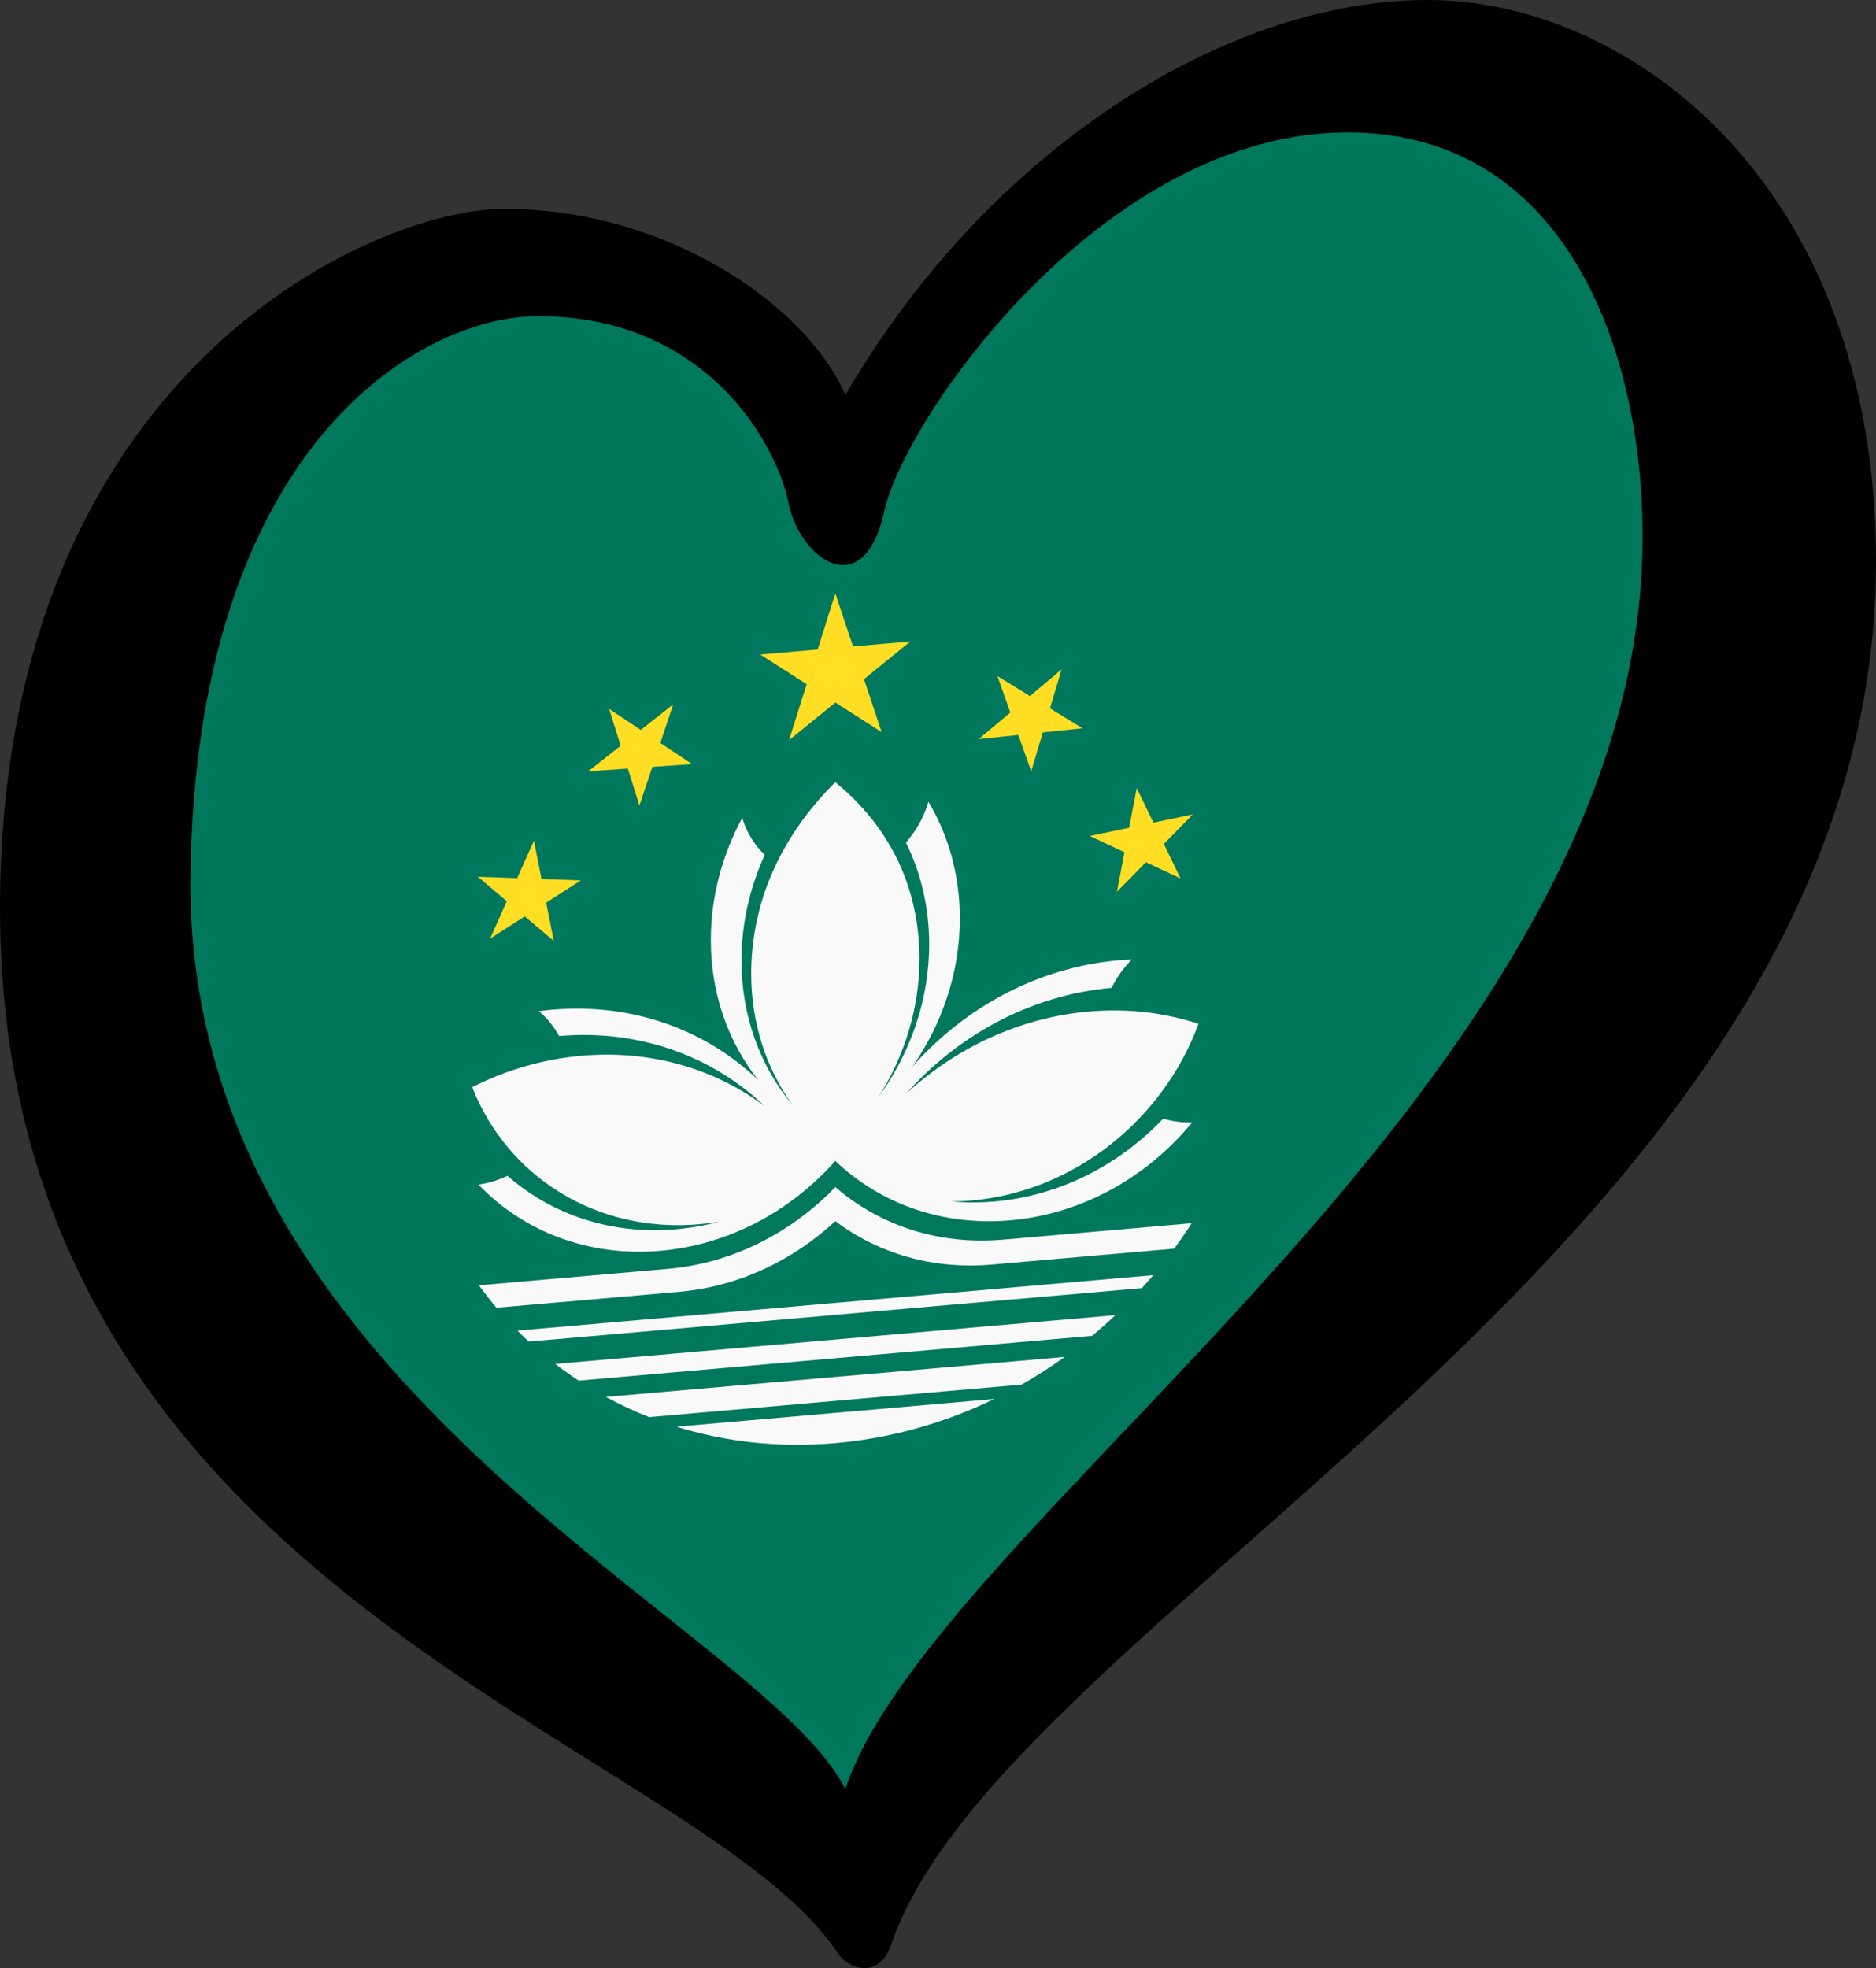
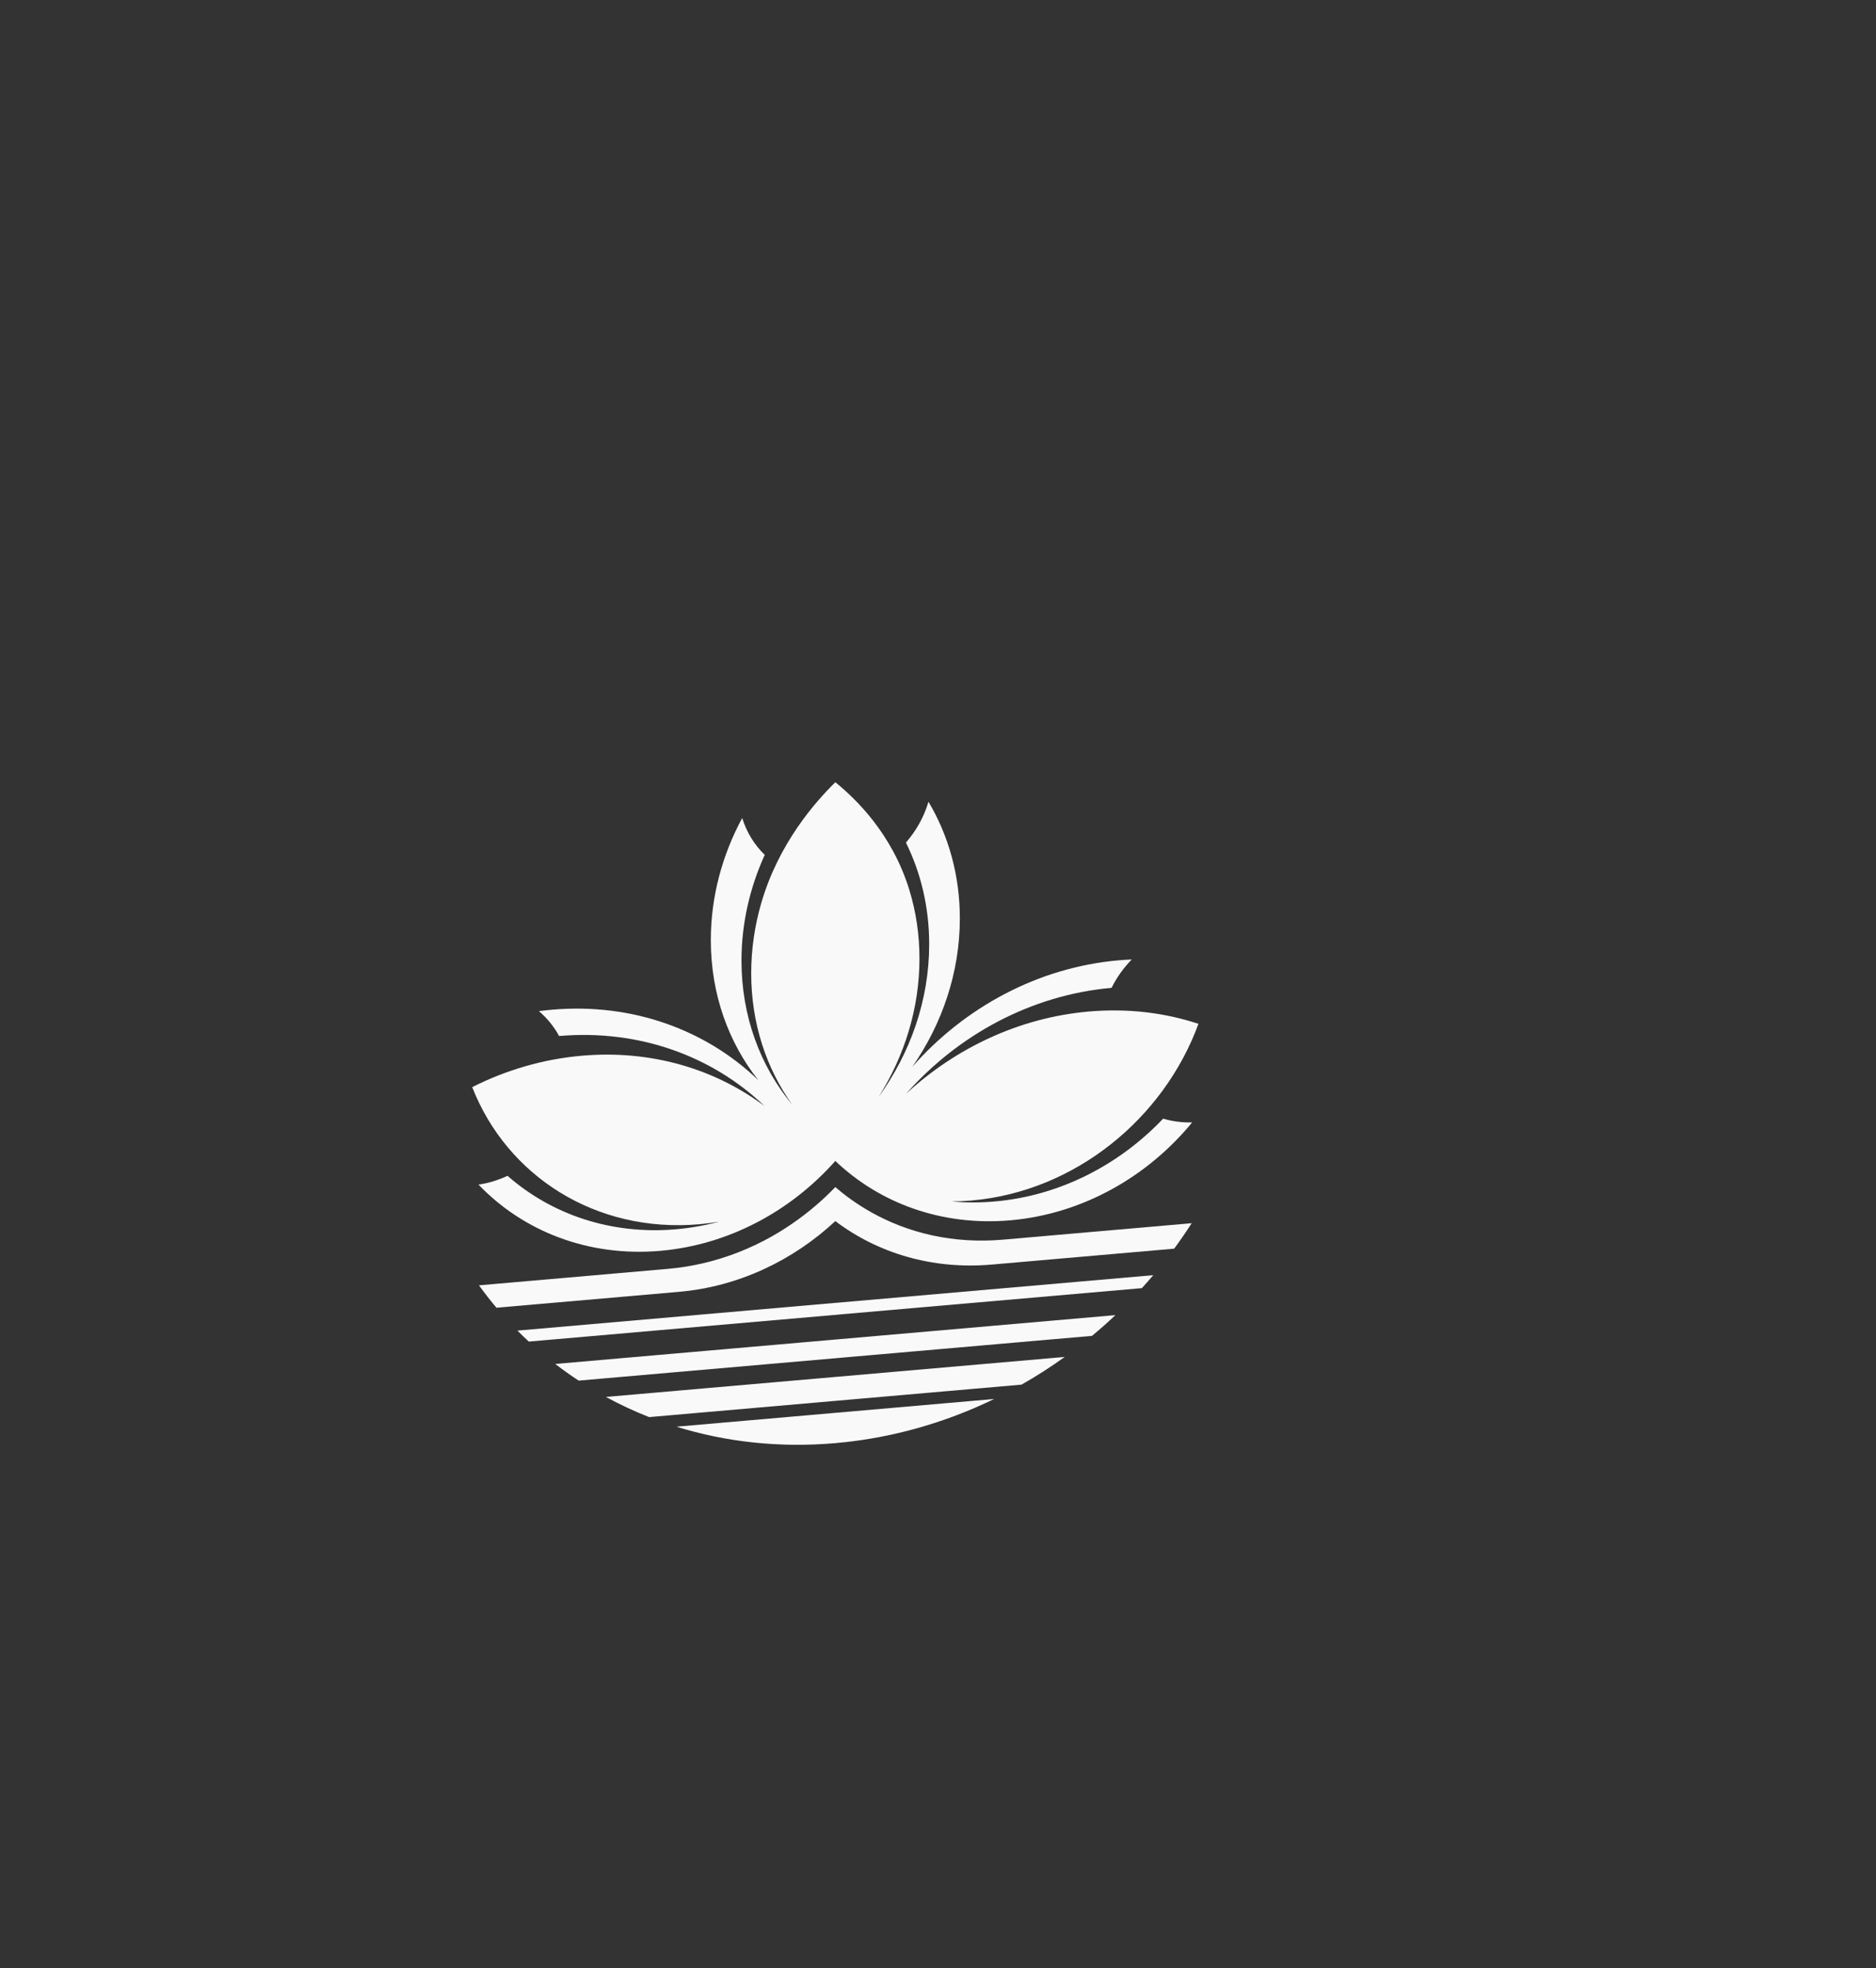
<svg xmlns="http://www.w3.org/2000/svg" xmlns:xlink="http://www.w3.org/1999/xlink" width="125.33" height="131.451" id="svg2" version="1.1">
  <rect width="100%" height="100%" fill="#333333" stroke="none" />
  <defs id="defs14" />
-   <path style="fill:#00785e;fill-opacity:1;fill-rule:evenodd;stroke:none;stroke-width:0.53px;stroke-linecap:butt;stroke-linejoin:miter;stroke-opacity:1" d="M 8.332,44.912 8.086,77.921 32.95,106.517 55.844,124.208 76.523,102.213 107.295,69.487 119.111,28.327 97.202,2.672 75.538,9.737 65.199,19.504 56.09,30.886 48.705,20.947 32.95,16.663 16.456,25.738 Z" id="path4215" />
  <g id="g4149" transform="matrix(0.218,-0.019,0,0.218,-16.134,27.822)">
    <g id="g8408">
-       <polygon id="polygon6" points="352.995,99.666 307.005,99.666 344.208,126.693 330,82.958 315.792,126.693 " style="fill:#ffde23;fill-opacity:1" />
      <g id="h">
        <path id="path9" d="m 330,303.99 h -93.937 c -1.184,-1.2 -2.35,-2.423 -3.488,-3.667 H 330 c 0.751,0.269 1.267,0.958 1.306,1.736 0.042,0.844 -0.488,1.635 -1.306,1.931 z m 0,-28.725 c 0.545,-1.114 1.607,-3.694 1.125,-6.921 -0.218,-1.463 -0.692,-2.644 -1.125,-3.492 -5.271,4.988 -15.175,12.981 -29.785,17.401 -6.821,2.064 -14.055,3.173 -21.548,3.173 h -57.872 c 1.706,2.507 3.494,4.954 5.364,7.333 h 55.945 c 18.242,10e-4 34.954,-6.58 47.896,-17.494 z M 229.539,252.628 c -2.785,1.072 -5.772,1.741 -8.887,1.926 13.629,15.415 33.545,25.144 55.723,25.144 21.066,0 40.091,-8.775 53.625,-22.867 2.297,-15.839 3.968,-33.969 4.167,-53.998 0.232,-23.321 -1.581,-44.2 -4.167,-62.032 -6.045,5.419 -17.371,17.128 -22.71,35.079 -1.998,6.72 -3.072,13.837 -3.072,21.203 0,15.291 4.623,29.506 12.547,41.329 -9.731,-12.57 -15.526,-28.338 -15.526,-45.454 0,-11.369 2.558,-22.144 7.126,-31.783 -3.154,-3.334 -5.551,-7.392 -6.904,-11.902 -6.121,10.804 -9.618,23.284 -9.618,36.581 0,16.539 5.409,31.819 14.552,44.172 -15.923,-16.693 -38.377,-27.099 -63.25,-27.099 -1.336,0 -2.667,0.034 -3.989,0.093 2.503,2.333 4.604,5.089 6.188,8.157 24.742,0.038 47.078,10.377 62.964,26.949 -15.171,-12.672 -34.698,-20.303 -55.995,-20.303 -11.902,0 -23.25,2.382 -33.594,6.696 10.629,28.085 37.78,48.075 69.574,48.075 2.059,0 4.1,-0.093 6.116,-0.258 -4.29,0.771 -8.709,1.174 -13.22,1.174 -20.061,0 -38.269,-7.956 -51.65,-20.882 z M 330,334.01 h -48.684 c 15.067,5.988 31.492,9.281 48.684,9.281 0.414,-0.788 1.125,-2.395 1.146,-4.542 0.022,-2.257 -0.729,-3.945 -1.146,-4.739 z m 0,-22.458 h -85.83 c 2.322,1.99 4.711,3.902 7.169,5.729 H 330 c 0.197,-0.201 1.167,-1.236 1.167,-2.865 0,-1.629 -0.97,-2.663 -1.167,-2.864 z m 0,11.458 h -70.304 c 4.257,2.686 8.675,5.139 13.242,7.333 H 330 c 0.33,-0.523 1.112,-1.917 1.063,-3.844 -0.045,-1.719 -0.728,-2.959 -1.063,-3.489 z" style="fill:#f9f9f9" />
-         <polygon id="polygon11" points="252.019,164.076 220.444,160.202 243.712,181.901 237.639,150.67 224.197,179.509 " style="fill:#ffde23;fill-opacity:1" />
-         <polygon id="polygon13" points="280.328,112.607 254.26,130.861 286.079,131.413 260.663,112.27 269.966,142.699 " style="fill:#ffde23;fill-opacity:1" />
      </g>
      <use id="use15" transform="matrix(-1,0,0,1,660,0)" xlink:href="#h" x="0" y="0" width="100%" height="100%" style="fill:#ffde23;fill-opacity:1" />
    </g>
  </g>
-   <path d="M 12.724,58.555 C 13.042,30.043 27.88,21.119 35.96,21.119 c 11.285,0 15.945,8.615 16.707,12.429 0.761,3.811 5.032,6.859 6.405,0.608 1.373,-6.251 14.649,-25.314 30.965,-25.314 14.943,0 20.118,15.41 19.671,28.517 C 108.485,73.04 62.519,101.518 56.468,119.5 51.081,108.609 12.344,92.866 12.724,58.555 Z M 95.375,0 C 81.956,0 66.086,9.911 56.48,26.381 53.888,20.433 44.653,13.951 33.675,13.951 24.829,13.951 0,25.007 0,60.689 c 0,46.05 46.592,55.509 56.011,69.822 0.647,0.984 2.732,1.728 3.527,-0.624 C 67.054,107.708 125.33,82.647 125.33,37.512 125.329,12.199 108.794,0 95.375,0 Z" id="path10" style="stroke-width:0.53" />
</svg>